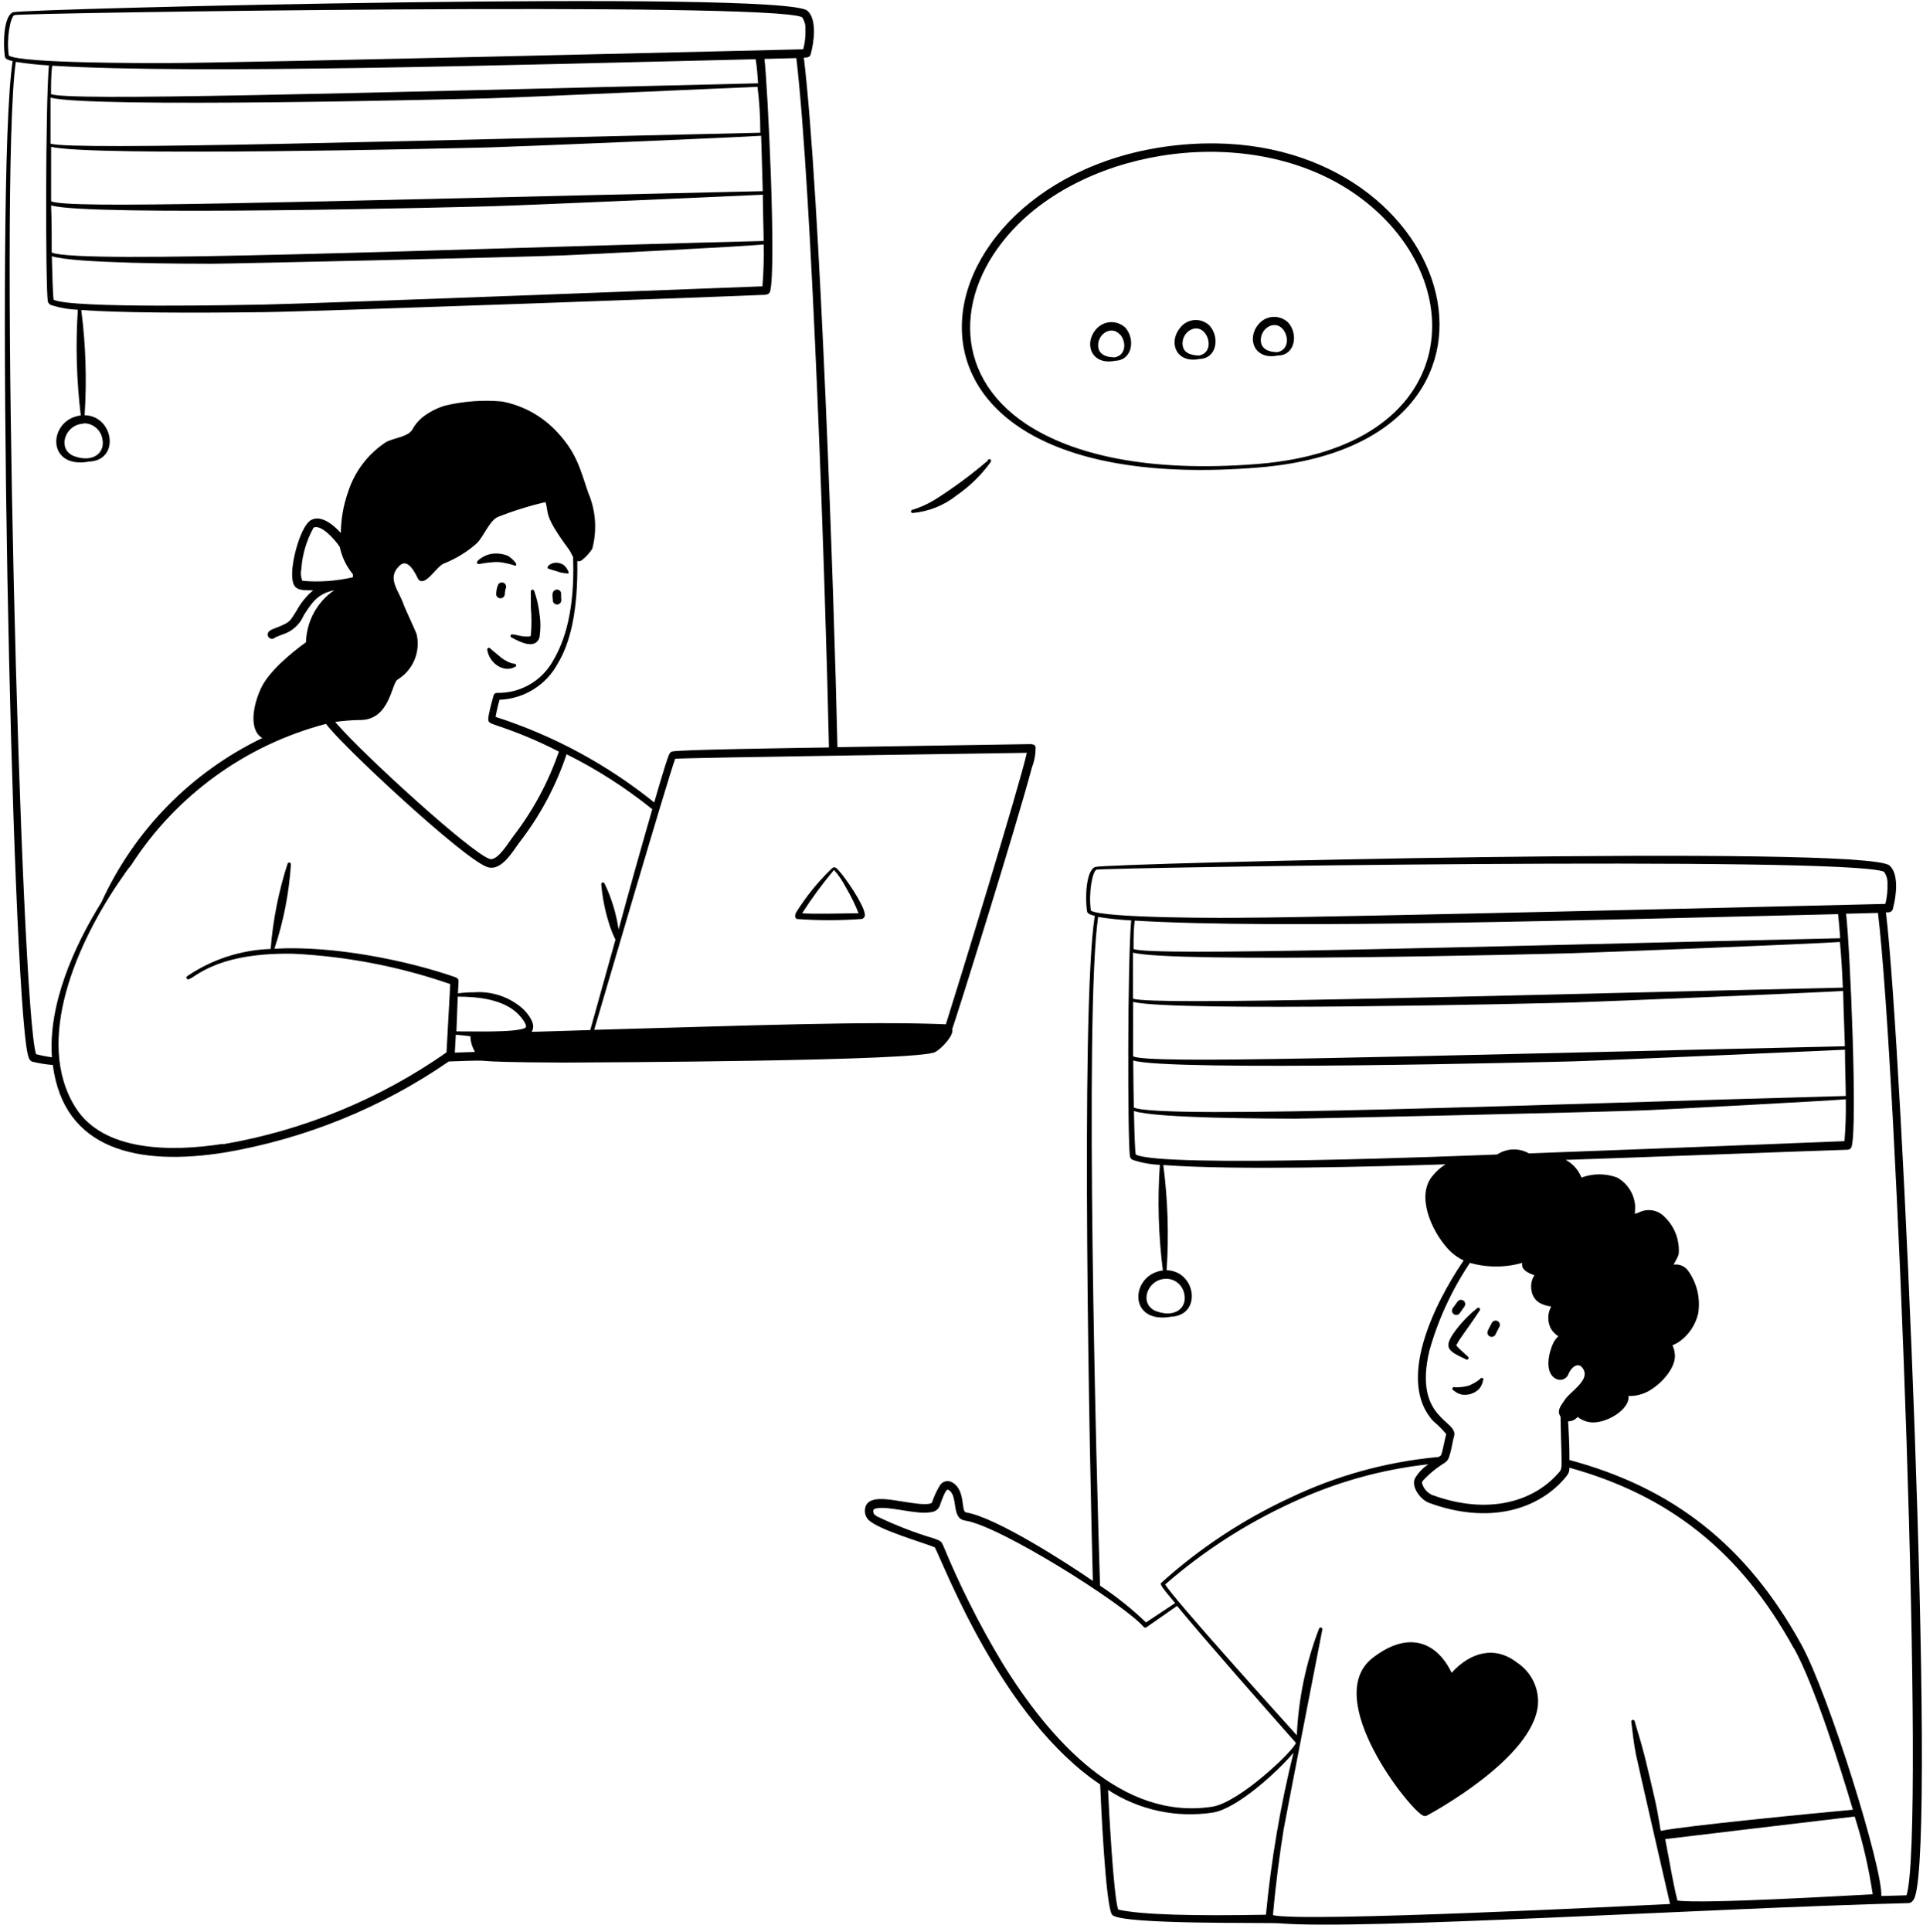
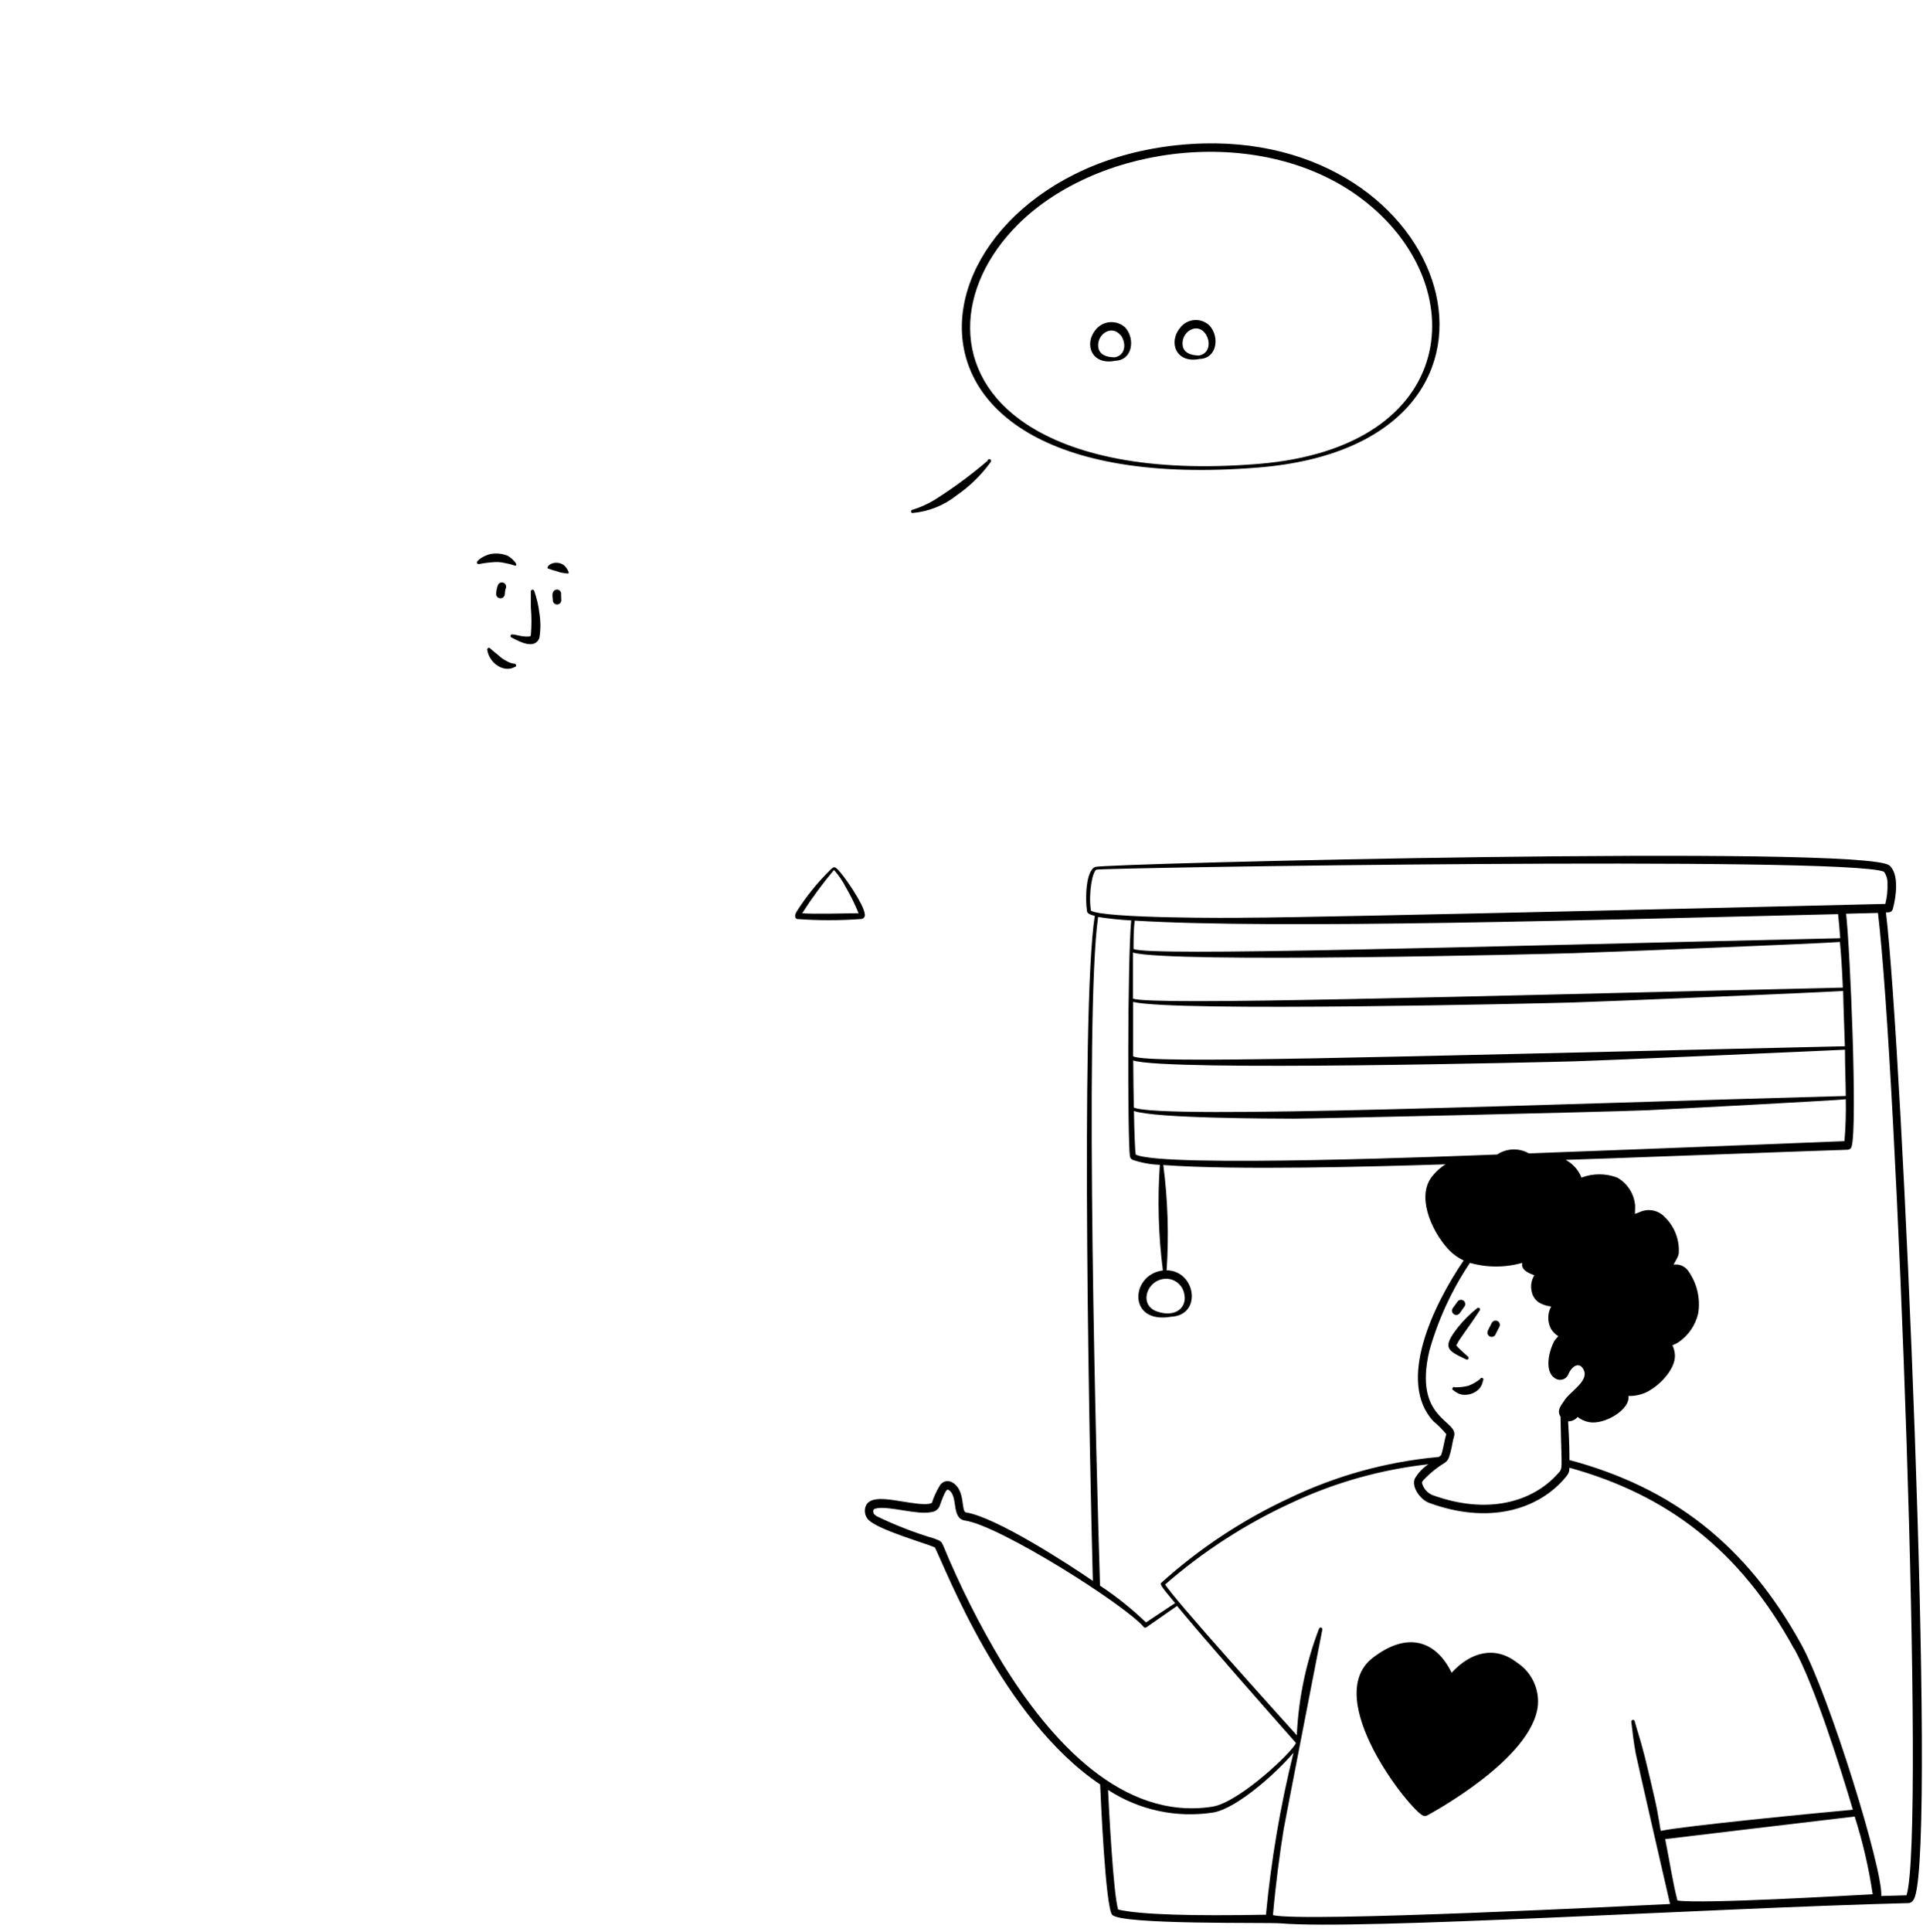
<svg xmlns="http://www.w3.org/2000/svg" width="233" height="234" viewBox="0 0 233 234" fill="none">
  <path d="M135.126 43.699C137.211 43.638 137.579 41.087 136.353 39.688C136.107 39.458 135.818 39.28 135.501 39.166C135.184 39.052 134.847 39.004 134.511 39.026C134.175 39.048 133.847 39.139 133.548 39.293C133.249 39.447 132.984 39.661 132.771 39.921C131.287 41.675 132.268 44.288 135.126 43.699ZM135.764 40.559C136.475 41.467 136.438 43.012 135.077 43.282C133.985 43.282 133.053 42.914 133.053 41.823C133.065 40.302 134.819 39.382 135.764 40.608V40.559ZM145.355 43.478C147.44 43.417 147.808 40.866 146.582 39.468C146.342 39.226 146.054 39.039 145.736 38.918C145.418 38.798 145.077 38.747 144.738 38.769C144.399 38.791 144.068 38.886 143.768 39.046C143.468 39.207 143.207 39.43 143 39.701C141.528 41.442 142.485 44.067 145.355 43.478ZM145.993 40.338C146.704 41.246 146.655 42.791 145.306 43.061C144.215 43.061 143.282 42.693 143.282 41.602C143.282 40.081 145.049 39.124 145.993 40.338Z" fill="black" />
  <path d="M152.518 56.627C187.634 53.757 176.902 16.606 145.834 17.378C110.927 18.347 100.44 60.896 152.518 56.627ZM123.413 27.117C133.348 17.305 153.156 14.999 165.115 24.173C178.521 34.403 177.025 54.199 152.433 56.198C139.076 57.277 129.926 55.057 124.345 51.365C115.158 45.282 115.71 34.758 123.413 27.117Z" fill="black" />
-   <path d="M154.836 43.061C156.921 43.061 157.35 40.449 156.063 39.05C155.817 38.82 155.528 38.642 155.211 38.528C154.894 38.414 154.557 38.366 154.221 38.388C153.885 38.41 153.557 38.501 153.258 38.655C152.959 38.809 152.694 39.023 152.481 39.284C150.997 41.05 152.003 43.65 154.836 43.061ZM155.474 39.921C156.185 40.829 156.136 42.374 154.787 42.657C153.708 42.657 152.763 42.276 152.763 41.185C152.775 39.676 154.529 38.707 155.474 39.921ZM113.318 127.434C114.042 127.054 115.624 125.411 115.379 124.638C115.845 123.411 123.069 100.34 125.056 92.895C125.356 92.113 125.498 91.279 125.473 90.442C125.338 90.172 125.117 90.148 124.847 90.135L101.47 90.504C101.089 72.854 99.36 23.277 97.398 6.977C97.741 6.977 98.121 6.977 98.232 6.56C98.649 5.039 99.004 2.328 97.827 1.298C94.957 -1.216 2.771 1.053 1.593 1.482C0.416 1.911 0.367 5.358 0.588 6.83C0.588 7.185 1.189 7.32 1.532 7.406C-0.676 21.499 1.422 119.266 3.359 127.704C3.458 128.121 3.593 128.526 3.948 128.612C4.755 128.804 5.575 128.936 6.401 129.004C7.726 139.319 16.778 141.27 27.179 139.614C36.943 137.96 46.228 134.193 54.383 128.575C62.074 128.305 54.015 128.649 68.353 128.71C72.659 128.685 111.257 128.55 113.318 127.434ZM55.462 120.725C57.916 120.725 61.031 121.044 62.822 122.872C63.165 123.227 64.048 124.294 63.619 124.515C62.49 125.116 56.836 124.908 55.303 124.932L55.462 120.725ZM55.23 125.337L56.996 125.521C57.015 126.193 57.21 126.848 57.56 127.422L55.107 127.508L55.23 125.337ZM124.418 91.19C123.584 95.017 115.685 120.725 114.606 124.074C105.174 123.681 91.069 124.221 71.996 124.748C72.842 121.89 80.839 94.576 81.808 91.914C81.87 91.791 124.295 91.19 124.418 91.19ZM1.066 6.731C0.759 4.683 1.25 2.058 1.74 1.825C2.44 1.568 92.81 0.182 97.165 2.071C97.468 2.49 97.619 3.001 97.594 3.518C97.627 4.345 97.536 5.171 97.324 5.971C97.214 5.971 28.221 7.651 20.053 7.639C17.968 7.639 2.587 7.688 1.066 6.731ZM6.487 36.303C6.414 35.653 6.34 33.666 6.279 31.029C8.867 31.924 22.959 31.949 25.707 31.949C27.706 31.949 62.711 31.164 68.402 30.931C70.402 30.857 90.48 29.852 92.528 29.606C92.567 31.3 92.517 32.995 92.381 34.684C92.308 34.684 38.917 36.757 32.036 36.892C29.57 36.929 8.646 37.407 6.487 36.303ZM92.418 23.155C32.784 24.504 8.364 25.326 6.193 24.381V17.782C11.099 19.009 55.487 17.954 59.351 17.856C63.521 17.733 89.56 16.63 92.222 16.446C92.283 18.641 92.369 20.984 92.418 23.155ZM6.193 24.872C10.314 26.233 56.726 25.068 59.51 24.982C63.705 24.872 90.173 23.694 92.43 23.584C92.43 25.583 92.516 27.497 92.528 29.189C52.874 30.195 9.48 32.023 6.266 30.587C6.266 28.87 6.266 26.92 6.193 24.872ZM92.124 16.078C49.391 17.047 8.719 18.261 6.119 17.402V11.822C10.866 13.122 55.965 12.005 59.326 11.907C63.337 11.797 87.536 10.681 91.78 10.521C91.989 12.091 92.124 14.005 92.124 16.078ZM91.805 10.092C40.462 11.319 8.474 12.251 6.181 11.405C6.181 10.436 6.181 8.951 6.328 7.958C23.781 9.025 62.515 7.848 91.559 7.173C91.707 7.982 91.792 9.246 91.854 10.08L91.805 10.092ZM4.365 127.692C2.501 121.829 -0.136 21.879 1.912 7.492C3.241 7.704 4.58 7.847 5.923 7.921C5.506 12.668 5.506 34.476 5.788 36.487C5.81 36.581 5.851 36.67 5.911 36.746C5.97 36.822 6.045 36.885 6.131 36.929C7.198 37.28 8.309 37.478 9.431 37.517C9.151 41.787 9.27 46.074 9.787 50.322C5.849 50.788 5.481 56.86 10.792 55.915C14.607 55.756 13.773 50.359 10.253 50.298C10.528 46.047 10.393 41.779 9.848 37.554C14.349 37.885 22.53 37.934 32.06 37.812C38.941 37.714 91.338 35.8 92.246 35.727C92.725 35.727 93.191 35.727 93.313 35.285C94.086 32.44 93.007 10.288 92.626 7.136L96.49 7.038C98.403 23.314 100.035 71.59 100.439 90.54C96.576 90.602 82.323 90.798 81.44 91.031C81.195 91.105 81.109 91.288 80.987 91.607C80.557 92.748 79.613 96.023 79.269 97.2C73.552 92.597 67.037 89.084 60.05 86.836C60.173 86.137 60.332 85.445 60.528 84.763C61.989 84.71 63.41 84.274 64.65 83.499C65.89 82.724 66.905 81.638 67.593 80.348C69.077 77.895 70.046 74.031 69.948 67.96C70.049 67.99 70.157 67.993 70.26 67.97C70.363 67.946 70.458 67.896 70.537 67.825C71.014 67.443 71.428 66.987 71.763 66.476C72.364 64.21 72.187 61.809 71.26 59.656C70.303 56.835 69.874 54.897 67.581 52.42C65.799 50.451 63.42 49.12 60.81 48.63C58.504 48.425 56.181 48.595 53.929 49.133C52.918 49.434 51.973 49.925 51.145 50.58C50.643 51.004 50.227 51.52 49.919 52.101C49.318 52.935 47.907 52.996 46.816 53.524C44.594 54.962 42.946 57.131 42.155 59.656C41.604 61.234 41.314 62.891 41.296 64.562C40.388 63.557 38.953 62.379 37.739 62.968C36.525 63.557 35.384 67.592 35.397 69.554C35.409 71.517 36.157 71.504 37.948 71.504C37.132 72.188 36.453 73.02 35.948 73.958C35.114 75.27 35.151 75.356 33.777 75.92C33.078 76.214 32.441 76.337 32.441 76.864C32.438 76.971 32.469 77.075 32.529 77.163C32.589 77.251 32.674 77.319 32.773 77.356C32.873 77.394 32.981 77.4 33.084 77.373C33.187 77.347 33.279 77.289 33.348 77.208L34.17 76.877C34.76 76.704 35.304 76.402 35.762 75.992C36.22 75.583 36.581 75.076 36.819 74.51C37.849 72.891 38.561 71.897 40.499 71.492C39.471 72.198 38.624 73.137 38.03 74.233C37.435 75.329 37.108 76.55 37.077 77.797C35.261 79.097 32.575 81.341 31.631 83.353C30.687 85.364 30.086 88.382 31.778 89.4C23.157 93.55 16.261 100.589 12.289 109.294C8.928 114.691 5.837 121.682 6.291 128.072C5.642 127.983 4.999 127.856 4.365 127.692ZM10.13 51.279C10.668 51.268 11.193 51.45 11.609 51.792C12.025 52.133 12.306 52.613 12.399 53.143C12.779 54.811 11.332 56.062 9.075 55.29C6.818 54.517 7.824 51.402 10.13 51.316V51.279ZM41.173 66.255C41.423 67.468 41.966 68.6 42.756 69.554C42.767 69.677 42.767 69.8 42.756 69.922C40.747 70.388 38.677 70.533 36.623 70.352C36.449 69.889 36.411 69.387 36.513 68.904C36.636 67.152 37.143 65.448 37.997 63.912C38.892 63.459 40.609 65.384 41.173 66.255ZM43.455 87.216C47.294 87.364 47.416 82.666 48.189 82.31C49.08 81.761 49.78 80.95 50.195 79.989C50.609 79.028 50.719 77.963 50.507 76.938C50.507 76.717 49.06 73.712 48.888 73.185C48.361 71.615 46.864 70.082 48.3 68.634C49.195 67.592 50.029 68.818 50.618 70.045C50.651 70.132 50.705 70.209 50.776 70.269C50.847 70.329 50.932 70.37 51.023 70.388C51.844 70.536 52.899 68.683 53.733 68.279C55.208 67.703 56.569 66.873 57.756 65.826C58.651 64.943 59.265 63.14 60.283 62.637C62.172 61.886 64.116 61.28 66.097 60.821C66.526 62.195 65.814 62.355 68.954 66.586C69.138 66.831 69.273 67.199 69.445 67.494C69.451 67.596 69.451 67.698 69.445 67.8C69.629 73.835 68.464 77.613 66.992 80.066C66.322 81.262 65.339 82.254 64.149 82.935C62.958 83.615 61.605 83.959 60.234 83.929C60.142 83.922 60.052 83.946 59.976 83.998C59.9 84.049 59.844 84.124 59.817 84.211C59.817 84.211 59.387 85.695 59.228 86.554C59.032 87.597 59.228 87.523 60.258 87.903C62.822 88.755 65.315 89.805 67.716 91.043C66.459 94.699 64.62 98.129 62.27 101.199C61.755 101.824 60.307 104.363 59.326 104.044C57.008 103.259 44.203 91.558 40.928 87.805L40.609 87.449C41.552 87.317 42.502 87.239 43.455 87.216ZM15.76 104.891C15.724 104.902 15.685 104.902 15.649 104.891C15.68 104.919 15.718 104.936 15.76 104.94V104.891ZM27.007 138.559C20.727 139.54 12.497 139.516 9.136 134.131C4.083 126.085 9.32 114.139 14.754 106.35C14.987 106.007 15.588 105.124 15.858 104.854C21.306 96.365 29.747 90.235 39.505 87.682C41.235 90.135 56.162 104.057 59.044 105.026C60.822 105.614 62.196 102.965 63.092 101.837C65.508 98.675 67.386 95.136 68.648 91.362C72.34 93.201 75.824 95.434 79.036 98.022C77.633 102.867 76.272 107.725 74.952 112.593C74.67 110.657 74.095 108.776 73.247 107.013C73.226 106.965 73.187 106.928 73.14 106.908C73.092 106.887 73.039 106.885 72.99 106.902C72.941 106.919 72.9 106.953 72.875 106.999C72.85 107.044 72.843 107.097 72.855 107.147C72.986 108.67 73.278 110.175 73.725 111.637C73.942 112.388 74.225 113.119 74.572 113.82C73.039 119.315 71.751 123.951 71.518 124.773C63.594 125.006 64.379 125.03 64.453 124.908C64.956 124.074 64.085 122.933 63.41 122.246C62.61 121.523 61.671 120.969 60.651 120.617C59.631 120.265 58.55 120.122 57.474 120.198C56.81 120.199 56.146 120.24 55.487 120.32L55.561 118.873C55.566 118.77 55.539 118.667 55.481 118.581C55.423 118.494 55.34 118.429 55.242 118.395C49.416 116.346 40.29 114.494 33.25 114.924C34.353 111.618 35.026 108.184 35.249 104.707C35.254 104.656 35.239 104.606 35.209 104.565C35.179 104.524 35.135 104.496 35.085 104.485C35.035 104.475 34.983 104.483 34.939 104.508C34.895 104.533 34.861 104.573 34.844 104.621C33.762 107.972 33.074 111.438 32.796 114.948C29.164 115.07 25.642 116.223 22.64 118.272C22.622 118.29 22.607 118.312 22.596 118.337C22.586 118.361 22.581 118.387 22.581 118.413C22.581 118.439 22.586 118.466 22.596 118.49C22.607 118.514 22.622 118.536 22.64 118.554C23.131 119.217 25.094 115.353 35.482 115.525C41.983 115.837 48.405 117.076 54.555 119.204L54.101 127.483C46 133.143 36.748 136.942 27.007 138.608V138.559Z" fill="black" />
  <path d="M96.539 111.318C99.139 111.509 101.751 111.509 104.352 111.318C104.422 111.313 104.491 111.293 104.552 111.259C104.614 111.224 104.667 111.177 104.708 111.119C104.749 111.062 104.777 110.996 104.79 110.926C104.802 110.857 104.799 110.785 104.781 110.717C104.683 109.589 102.401 106.253 101.567 105.382C101.15 104.94 101.028 104.953 100.598 105.382C99.023 106.926 97.635 108.651 96.465 110.521C96.318 110.84 96.269 111.147 96.539 111.318ZM101.052 105.382C101.619 106.016 102.102 106.721 102.487 107.479C103.082 108.485 103.598 109.535 104.033 110.619C102.929 110.619 98.44 110.754 97.201 110.619C98.368 108.79 99.654 107.041 101.052 105.382ZM110.521 62.147C112.493 61.982 114.371 61.235 115.918 60C117.499 58.908 118.884 57.556 120.014 56.002C120.284 55.585 119.683 55.487 119.671 55.806C117.714 57.483 115.64 59.02 113.465 60.405C112.536 61 111.529 61.463 110.472 61.779C110.44 61.8 110.416 61.831 110.4 61.866C110.384 61.901 110.379 61.94 110.384 61.978C110.389 62.016 110.405 62.052 110.429 62.081C110.453 62.111 110.485 62.134 110.521 62.147ZM119.659 55.83C119.67 55.897 119.704 55.958 119.757 56.002C119.724 55.987 119.695 55.963 119.676 55.933C119.656 55.902 119.646 55.866 119.646 55.83H119.659ZM61.865 76.975C61.849 77.028 61.855 77.084 61.88 77.132C61.905 77.18 61.948 77.216 61.999 77.233C62.294 77.38 62.723 77.626 63.226 77.809C64.146 78.177 65.066 78.165 65.36 77.221C65.514 76.258 65.514 75.277 65.36 74.314C65.253 73.39 65.043 72.481 64.735 71.603C64.725 71.548 64.694 71.499 64.648 71.466C64.602 71.434 64.545 71.422 64.489 71.431C64.434 71.441 64.385 71.473 64.353 71.519C64.32 71.565 64.308 71.621 64.318 71.677V73.59C64.418 74.708 64.418 75.833 64.318 76.951C64.318 77.061 64.195 77.086 64.097 77.098C63.017 77.208 61.987 76.595 61.865 76.975ZM61.166 71.996C61.171 71.768 61.204 71.541 61.264 71.321C61.297 71.261 61.318 71.196 61.325 71.128C61.333 71.061 61.327 70.992 61.309 70.927C61.29 70.861 61.258 70.8 61.216 70.747C61.173 70.693 61.121 70.649 61.061 70.616C61.002 70.583 60.936 70.562 60.868 70.554C60.801 70.546 60.732 70.552 60.667 70.571C60.601 70.59 60.54 70.621 60.487 70.664C60.433 70.706 60.389 70.759 60.356 70.818C60.196 71.207 60.116 71.624 60.123 72.045C60.147 72.169 60.215 72.281 60.315 72.359C60.414 72.437 60.539 72.477 60.665 72.471C60.792 72.465 60.912 72.414 61.004 72.326C61.096 72.239 61.153 72.122 61.166 71.996ZM67.985 71.983C67.997 71.891 67.984 71.796 67.945 71.71C67.906 71.625 67.845 71.552 67.767 71.5C67.689 71.447 67.598 71.418 67.505 71.415C67.411 71.411 67.318 71.434 67.237 71.481C66.783 71.714 66.979 72.339 66.979 72.707C66.979 72.844 67.034 72.975 67.13 73.071C67.227 73.168 67.358 73.222 67.494 73.222C67.631 73.222 67.762 73.168 67.859 73.071C67.955 72.975 68.01 72.844 68.01 72.707C67.989 72.466 67.981 72.225 67.985 71.983ZM59.608 68.108C60.145 68.043 60.689 68.076 61.215 68.206C62.441 68.439 62.441 68.635 62.551 68.439C62.662 68.243 61.901 67.507 61.521 67.323C60.87 67.053 60.154 66.977 59.461 67.102C58.725 67.237 57.658 67.911 57.805 68.194C57.952 68.476 57.952 68.243 59.608 68.108ZM67.519 69.212L67.911 69.346C68.034 69.346 68.807 69.543 68.893 69.432C68.978 69.322 68.574 68.598 68.243 68.402C67.2 67.789 66.194 68.512 66.354 68.844C66.735 68.988 67.124 69.111 67.519 69.212ZM62.257 80.397C61.95 80.345 61.655 80.237 61.386 80.079C61.055 79.915 60.749 79.704 60.479 79.453C60 79.048 59.51 78.668 59.411 78.558C59.383 78.518 59.34 78.489 59.292 78.478C59.244 78.466 59.194 78.472 59.15 78.494C59.105 78.516 59.071 78.553 59.051 78.598C59.032 78.644 59.029 78.694 59.044 78.742C59.313 80.373 61.043 81.514 62.355 80.802C62.686 80.753 62.527 80.336 62.257 80.397ZM228.513 110.521C228.844 110.521 229.237 110.521 229.347 110.104C229.764 108.595 230.12 105.872 228.943 104.842C226.036 102.316 133.874 104.585 132.709 105.014C131.544 105.443 131.482 108.877 131.703 110.349C131.703 110.705 132.304 110.852 132.648 110.938C130.857 122.382 132.071 179.072 132.415 191.497C129.361 189.399 120.701 183.794 117.058 183.205C116.384 183.107 117.058 180.421 115.305 179.526C115.053 179.398 114.762 179.373 114.492 179.455C114.222 179.537 113.995 179.721 113.857 179.967C113.466 180.616 113.149 181.308 112.913 182.028C112.631 182.273 111.6 182.187 111.232 182.15C108.559 181.868 105.701 180.924 104.94 182.334C104.803 182.629 104.759 182.958 104.814 183.278C104.868 183.598 105.02 183.893 105.247 184.125C106.559 185.352 111.87 186.848 113.268 187.437C114.495 189.804 121.425 208.202 133.298 216.15C133.371 217.781 133.936 230.979 134.757 231.948C135.849 233.174 153.634 232.843 155.13 232.978C164.942 233.8 206.804 231.15 231.248 230.525C231.482 230.525 231.813 230.341 232.009 229.801C234.658 222.246 230.5 127.104 228.513 110.521ZM132.169 110.251C131.875 108.203 132.353 105.578 132.844 105.345C133.335 105.112 223.607 103.677 228.268 105.59C228.574 106.009 228.726 106.52 228.697 107.038C228.73 107.864 228.643 108.69 228.44 109.491C228.329 109.491 159.337 111.171 151.168 111.159C149.316 111.208 133.629 111.257 132.169 110.3V110.251ZM217.364 199.653C219.817 204.044 223.08 214.371 224.503 219.216C220.234 219.596 203.946 221.191 201.284 221.767C201.162 221.767 201.284 221.976 200.794 219.314C200.524 217.83 199.346 213.022 199.285 212.777C198.684 210.459 198.414 209.772 198.059 208.472C198.042 208.424 198.008 208.384 197.964 208.359C197.92 208.334 197.868 208.326 197.818 208.336C197.769 208.347 197.724 208.375 197.694 208.416C197.664 208.457 197.65 208.507 197.654 208.558C197.801 209.784 197.96 211.207 198.206 212.458C198.206 212.581 202.315 230.512 202.351 230.635C198.476 230.819 157.828 232.88 154.235 231.984C154.59 228.023 155.056 224.527 155.535 221.583C155.535 221.461 160.159 197.678 160.22 197.396C160.232 197.346 160.225 197.293 160.2 197.247C160.175 197.202 160.134 197.168 160.085 197.151C160.036 197.134 159.983 197.136 159.935 197.156C159.887 197.177 159.849 197.214 159.828 197.261C158.236 201.401 157.325 205.771 157.129 210.201C155.498 208.398 142.055 193.508 141.184 191.926C145.807 187.896 150.988 184.554 156.565 182.003C161.778 179.566 167.355 177.999 173.074 177.367C172.398 177.807 171.835 178.399 171.431 179.096C170.977 180.114 172.093 181.66 173.172 182.052C180.347 184.677 186.21 182.886 189.461 179.219C190.172 178.422 190.135 178.25 190.16 177.784C202.057 181.083 210.851 187.792 217.364 199.702V199.653ZM203.247 230.218C202.633 227.765 202.413 226.048 201.763 222.773C202.155 222.712 222.356 220.32 224.723 220.038C225.704 223.114 226.434 226.264 226.907 229.458C223.705 229.617 206.411 230.647 203.247 230.218ZM173.197 163.581C174.265 159.809 175.921 156.228 178.103 152.971C180.176 153.56 182.371 153.56 184.444 152.971C184.272 153.781 185.119 154.198 185.916 154.468C185.734 154.755 185.611 155.075 185.555 155.409C185.498 155.744 185.508 156.087 185.585 156.418C185.637 156.727 185.761 157.02 185.946 157.273C186.131 157.527 186.373 157.733 186.652 157.877C187.06 158.078 187.5 158.207 187.952 158.258C187.72 158.678 187.598 159.151 187.598 159.631C187.598 160.112 187.72 160.584 187.952 161.005C188.174 161.353 188.471 161.647 188.823 161.864C188.613 162.059 188.432 162.281 188.283 162.526C187.523 164.022 187.118 166.549 188.725 167.101C188.996 167.182 189.289 167.152 189.539 167.019C189.789 166.886 189.977 166.66 190.062 166.39C190.564 165.322 191.46 164.954 191.914 165.997C192.502 167.334 190.147 168.622 189.522 169.677C189.228 170.155 188.651 170.744 188.994 171.443C189.129 171.725 189.08 171.443 189.093 172.081C189.215 178.373 189.411 177.772 188.712 178.557C185.72 181.893 180.262 183.561 173.516 181.083C173.213 180.947 172.945 180.744 172.732 180.489C172.52 180.234 172.368 179.934 172.289 179.611C172.289 179.513 172.35 179.428 172.436 179.317C173.211 178.49 174.094 177.772 175.061 177.183C175.441 176.901 175.527 176.717 175.736 175.956C175.944 175.196 176.018 174.485 176.165 174.043C176.852 171.995 171.173 172.068 173.197 163.581ZM185.254 139.712C184.662 139.377 183.989 139.212 183.309 139.235C182.629 139.259 181.969 139.471 181.402 139.847C177.809 139.982 140.755 141.503 137.603 139.847C137.517 139.197 137.443 137.223 137.394 134.573C139.982 135.481 154.075 135.493 156.823 135.505C158.81 135.505 193.815 134.72 199.518 134.487C202.057 134.377 223.08 133.261 223.644 133.151C223.68 134.845 223.627 136.54 223.485 138.228C223.485 138.228 202.572 139.075 185.254 139.712ZM223.534 126.736C164.893 128.06 139.492 128.894 137.296 127.962V121.364C142.202 122.59 186.59 121.548 190.466 121.437C194.637 121.314 220.664 120.211 223.325 120.039C223.362 122.222 223.472 124.516 223.534 126.736ZM137.308 128.453C141.417 129.802 187.805 128.637 190.613 128.563C194.82 128.441 221.277 127.263 223.546 127.153C223.546 129.152 223.632 131.078 223.644 132.758C187.792 133.715 140.62 135.64 137.382 134.156C137.345 132.451 137.321 130.489 137.308 128.453ZM223.288 119.634C176.251 120.701 139.884 121.817 137.272 120.971V115.39C142.006 116.69 187.106 115.562 190.479 115.464C193.655 115.378 219.915 114.323 222.933 114.102C223.092 115.685 223.202 117.586 223.288 119.634ZM222.969 113.649C175.625 114.728 139.737 115.844 137.345 114.961C137.345 113.992 137.345 112.508 137.492 111.515C154.934 112.582 193.79 111.404 222.712 110.73C222.81 111.576 222.908 112.815 222.969 113.649ZM133.052 111.073C134.381 111.281 135.72 111.42 137.063 111.49C136.609 116.261 136.622 138.032 136.904 140.056C136.919 140.153 136.958 140.244 137.018 140.321C137.078 140.398 137.157 140.459 137.247 140.497C138.308 140.854 139.415 141.056 140.534 141.098C140.236 145.364 140.36 149.649 140.902 153.891C136.965 154.369 136.585 160.429 141.896 159.496C145.698 159.325 144.913 153.928 141.356 153.867C141.639 149.616 141.503 145.347 140.951 141.123C149.77 141.773 166.304 141.319 175.147 141.037C174.559 141.401 174.036 141.861 173.602 142.399C171.565 144.753 173.356 148.985 175.429 151.266C175.969 151.857 176.619 152.336 177.342 152.677C173.663 158.086 169.211 167.322 173.663 172.142C174.232 172.618 174.757 173.143 175.233 173.712C175.037 174.35 174.84 175.699 174.595 176.288C174.264 176.521 174.35 176.484 174.178 176.496C167.949 177.075 161.873 178.757 156.234 181.464C150.575 184.092 145.341 187.552 140.706 191.73C140.547 191.889 140.583 192.049 142.386 194.183L138.854 196.525C137.136 194.877 135.272 193.386 133.285 192.073C132.868 179.452 131.372 122.676 133.052 111.073ZM141.246 154.897C141.774 154.885 142.29 155.06 142.701 155.393C143.112 155.725 143.392 156.193 143.49 156.712C143.883 158.38 142.435 159.644 140.179 158.859C137.922 158.074 138.94 154.97 141.246 154.897ZM121.449 201.431C118.699 196.864 116.297 192.095 114.262 187.167C114.066 186.762 114.041 186.676 113.244 186.382C110.84 185.669 108.498 184.762 106.24 183.671C106.105 183.586 105.981 183.483 105.872 183.365C105.701 182.85 105.872 182.776 106.228 182.702C107.835 182.42 111.134 183.524 112.802 183.168C113.064 183.152 113.313 183.053 113.514 182.886C113.714 182.718 113.856 182.49 113.919 182.236C114.004 182.015 114.569 180.298 114.875 180.446C116.188 181.108 115.17 183.917 116.924 184.186C121.106 184.787 136.217 194.318 138.596 197.09C138.642 197.135 138.704 197.16 138.768 197.16C138.832 197.16 138.894 197.135 138.94 197.09L142.619 194.526C145.992 198.623 153.572 207.233 157.019 211.121C156.749 212.053 150.175 218.345 146.875 218.848C135.972 220.529 127.263 210.876 121.449 201.431ZM135.481 231.31C134.892 229.507 134.34 218.726 134.254 216.812C138.023 219.268 142.566 220.242 147.01 219.547C149.905 219.057 154.762 214.641 156.724 212.311C155.131 218.761 154.016 225.321 153.388 231.935C144.68 232.095 138.265 231.948 135.481 231.31ZM231.003 229.58L227.949 229.666C228.158 226.44 221.645 205.381 218.26 199.211C211.612 187.13 202.646 180.2 190.16 176.852C190.16 175.883 190.16 174.877 190 172.166C190.219 172.167 190.436 172.121 190.635 172.03C190.834 171.939 191.011 171.805 191.153 171.639C191.565 171.959 192.05 172.174 192.564 172.265C194.465 172.596 197.543 170.719 197.31 169.1C198.294 169.127 199.263 168.848 200.082 168.303C201.493 167.42 203.136 165.531 202.928 163.973C202.719 162.416 202.229 163.323 203.431 162.55C204.607 161.729 205.437 160.501 205.761 159.104C205.908 158.201 205.875 157.278 205.665 156.388C205.454 155.497 205.07 154.657 204.535 153.916C204.345 153.655 204.09 153.449 203.794 153.32C203.499 153.191 203.174 153.142 202.854 153.18C202.732 153.18 202.756 153.266 203.149 152.505C203.271 152.3 203.358 152.076 203.406 151.843C203.464 151.019 203.338 150.193 203.039 149.423C202.741 148.654 202.275 147.959 201.677 147.391C201.314 147.013 200.848 146.753 200.337 146.641C199.826 146.53 199.293 146.573 198.807 146.765C198.807 146.765 198.267 146.998 198.095 147.047C198.095 146.606 198.157 145.992 198.095 145.821C198.008 145.161 197.769 144.531 197.396 143.979C197.024 143.428 196.528 142.971 195.949 142.644C194.554 142.117 193.014 142.117 191.619 142.644C191.257 141.724 190.579 140.963 189.706 140.497C190.503 140.497 223.068 139.271 223.877 139.271C223.986 139.265 224.091 139.225 224.177 139.157C224.263 139.089 224.325 138.996 224.355 138.891C225.079 136.266 224.159 114.777 223.681 110.68L227.544 110.582C229.838 129.63 233.334 222.393 231.003 229.58Z" fill="black" />
  <path d="M176.876 159.055L177.44 158.257C177.519 158.145 177.549 158.006 177.525 157.872C177.501 157.737 177.424 157.618 177.312 157.54C177.199 157.462 177.061 157.431 176.926 157.456C176.792 157.48 176.672 157.556 176.594 157.669L176.018 158.466C175.94 158.58 175.91 158.72 175.935 158.856C175.961 158.991 176.039 159.111 176.153 159.19C176.266 159.268 176.407 159.297 176.542 159.272C176.678 159.247 176.798 159.168 176.876 159.055ZM177.624 164.66C177.845 164.819 178.078 164.476 177.845 164.316C177.097 163.642 176.717 163.298 176.545 163.09C176.373 162.881 176.472 162.93 176.545 162.796C176.778 162.244 177.772 161.042 179.28 158.748C179.316 158.706 179.334 158.651 179.329 158.596C179.324 158.54 179.298 158.489 179.256 158.454C179.213 158.418 179.159 158.4 179.103 158.405C179.048 158.41 178.997 158.436 178.961 158.478C178.113 159.15 177.344 159.915 176.668 160.759C174.693 163.262 175.331 163.58 177.624 164.66ZM181.218 161.618C181.329 161.348 181.549 160.993 181.684 160.698C181.712 160.636 181.728 160.569 181.73 160.501C181.733 160.433 181.722 160.365 181.698 160.301C181.674 160.238 181.638 160.179 181.591 160.129C181.545 160.08 181.489 160.039 181.427 160.011C181.365 159.983 181.298 159.967 181.23 159.965C181.162 159.963 181.094 159.974 181.03 159.998C180.966 160.022 180.908 160.058 180.858 160.104C180.808 160.151 180.768 160.207 180.74 160.269C180.617 160.539 180.409 160.87 180.261 161.226C180.236 161.288 180.223 161.356 180.223 161.424C180.223 161.491 180.237 161.559 180.263 161.621C180.289 161.684 180.327 161.741 180.375 161.789C180.424 161.836 180.481 161.874 180.544 161.9C180.606 161.926 180.674 161.939 180.742 161.939C180.809 161.939 180.877 161.925 180.939 161.899C181.002 161.873 181.059 161.834 181.107 161.786C181.155 161.738 181.192 161.681 181.218 161.618ZM177.097 168.928C177.477 168.989 177.866 168.96 178.232 168.843C178.599 168.725 178.933 168.524 179.207 168.254C179.455 167.968 179.62 167.62 179.685 167.248C179.706 167.224 179.721 167.197 179.73 167.167C179.739 167.136 179.741 167.105 179.736 167.074C179.73 167.043 179.718 167.013 179.7 166.988C179.682 166.962 179.658 166.941 179.631 166.926C179.603 166.911 179.573 166.902 179.541 166.9C179.51 166.899 179.479 166.904 179.45 166.916C179.421 166.928 179.395 166.947 179.374 166.97C179.353 166.993 179.338 167.021 179.329 167.052C178.903 167.392 178.427 167.665 177.919 167.861C177.386 167.999 176.837 168.061 176.288 168.045C176.262 168.029 176.233 168.02 176.203 168.016C176.174 168.012 176.143 168.015 176.115 168.025C176.086 168.034 176.06 168.049 176.038 168.07C176.016 168.09 175.998 168.115 175.987 168.142C175.975 168.17 175.97 168.2 175.971 168.23C175.972 168.26 175.979 168.289 175.992 168.316C176.006 168.343 176.025 168.367 176.048 168.386C176.072 168.404 176.099 168.418 176.128 168.425C176.404 168.671 176.737 168.843 177.097 168.928ZM183.818 201.394C181.132 199.309 178.189 200.107 175.883 202.621C174.006 198.745 170.535 197.555 166.328 200.818C159.987 205.724 170.989 219.461 172.461 219.94C172.587 219.989 172.727 219.989 172.853 219.94C173.381 219.657 185.756 213.01 186.345 206.521C186.42 205.519 186.225 204.515 185.781 203.613C185.336 202.712 184.659 201.946 183.818 201.394Z" fill="black" />
</svg>